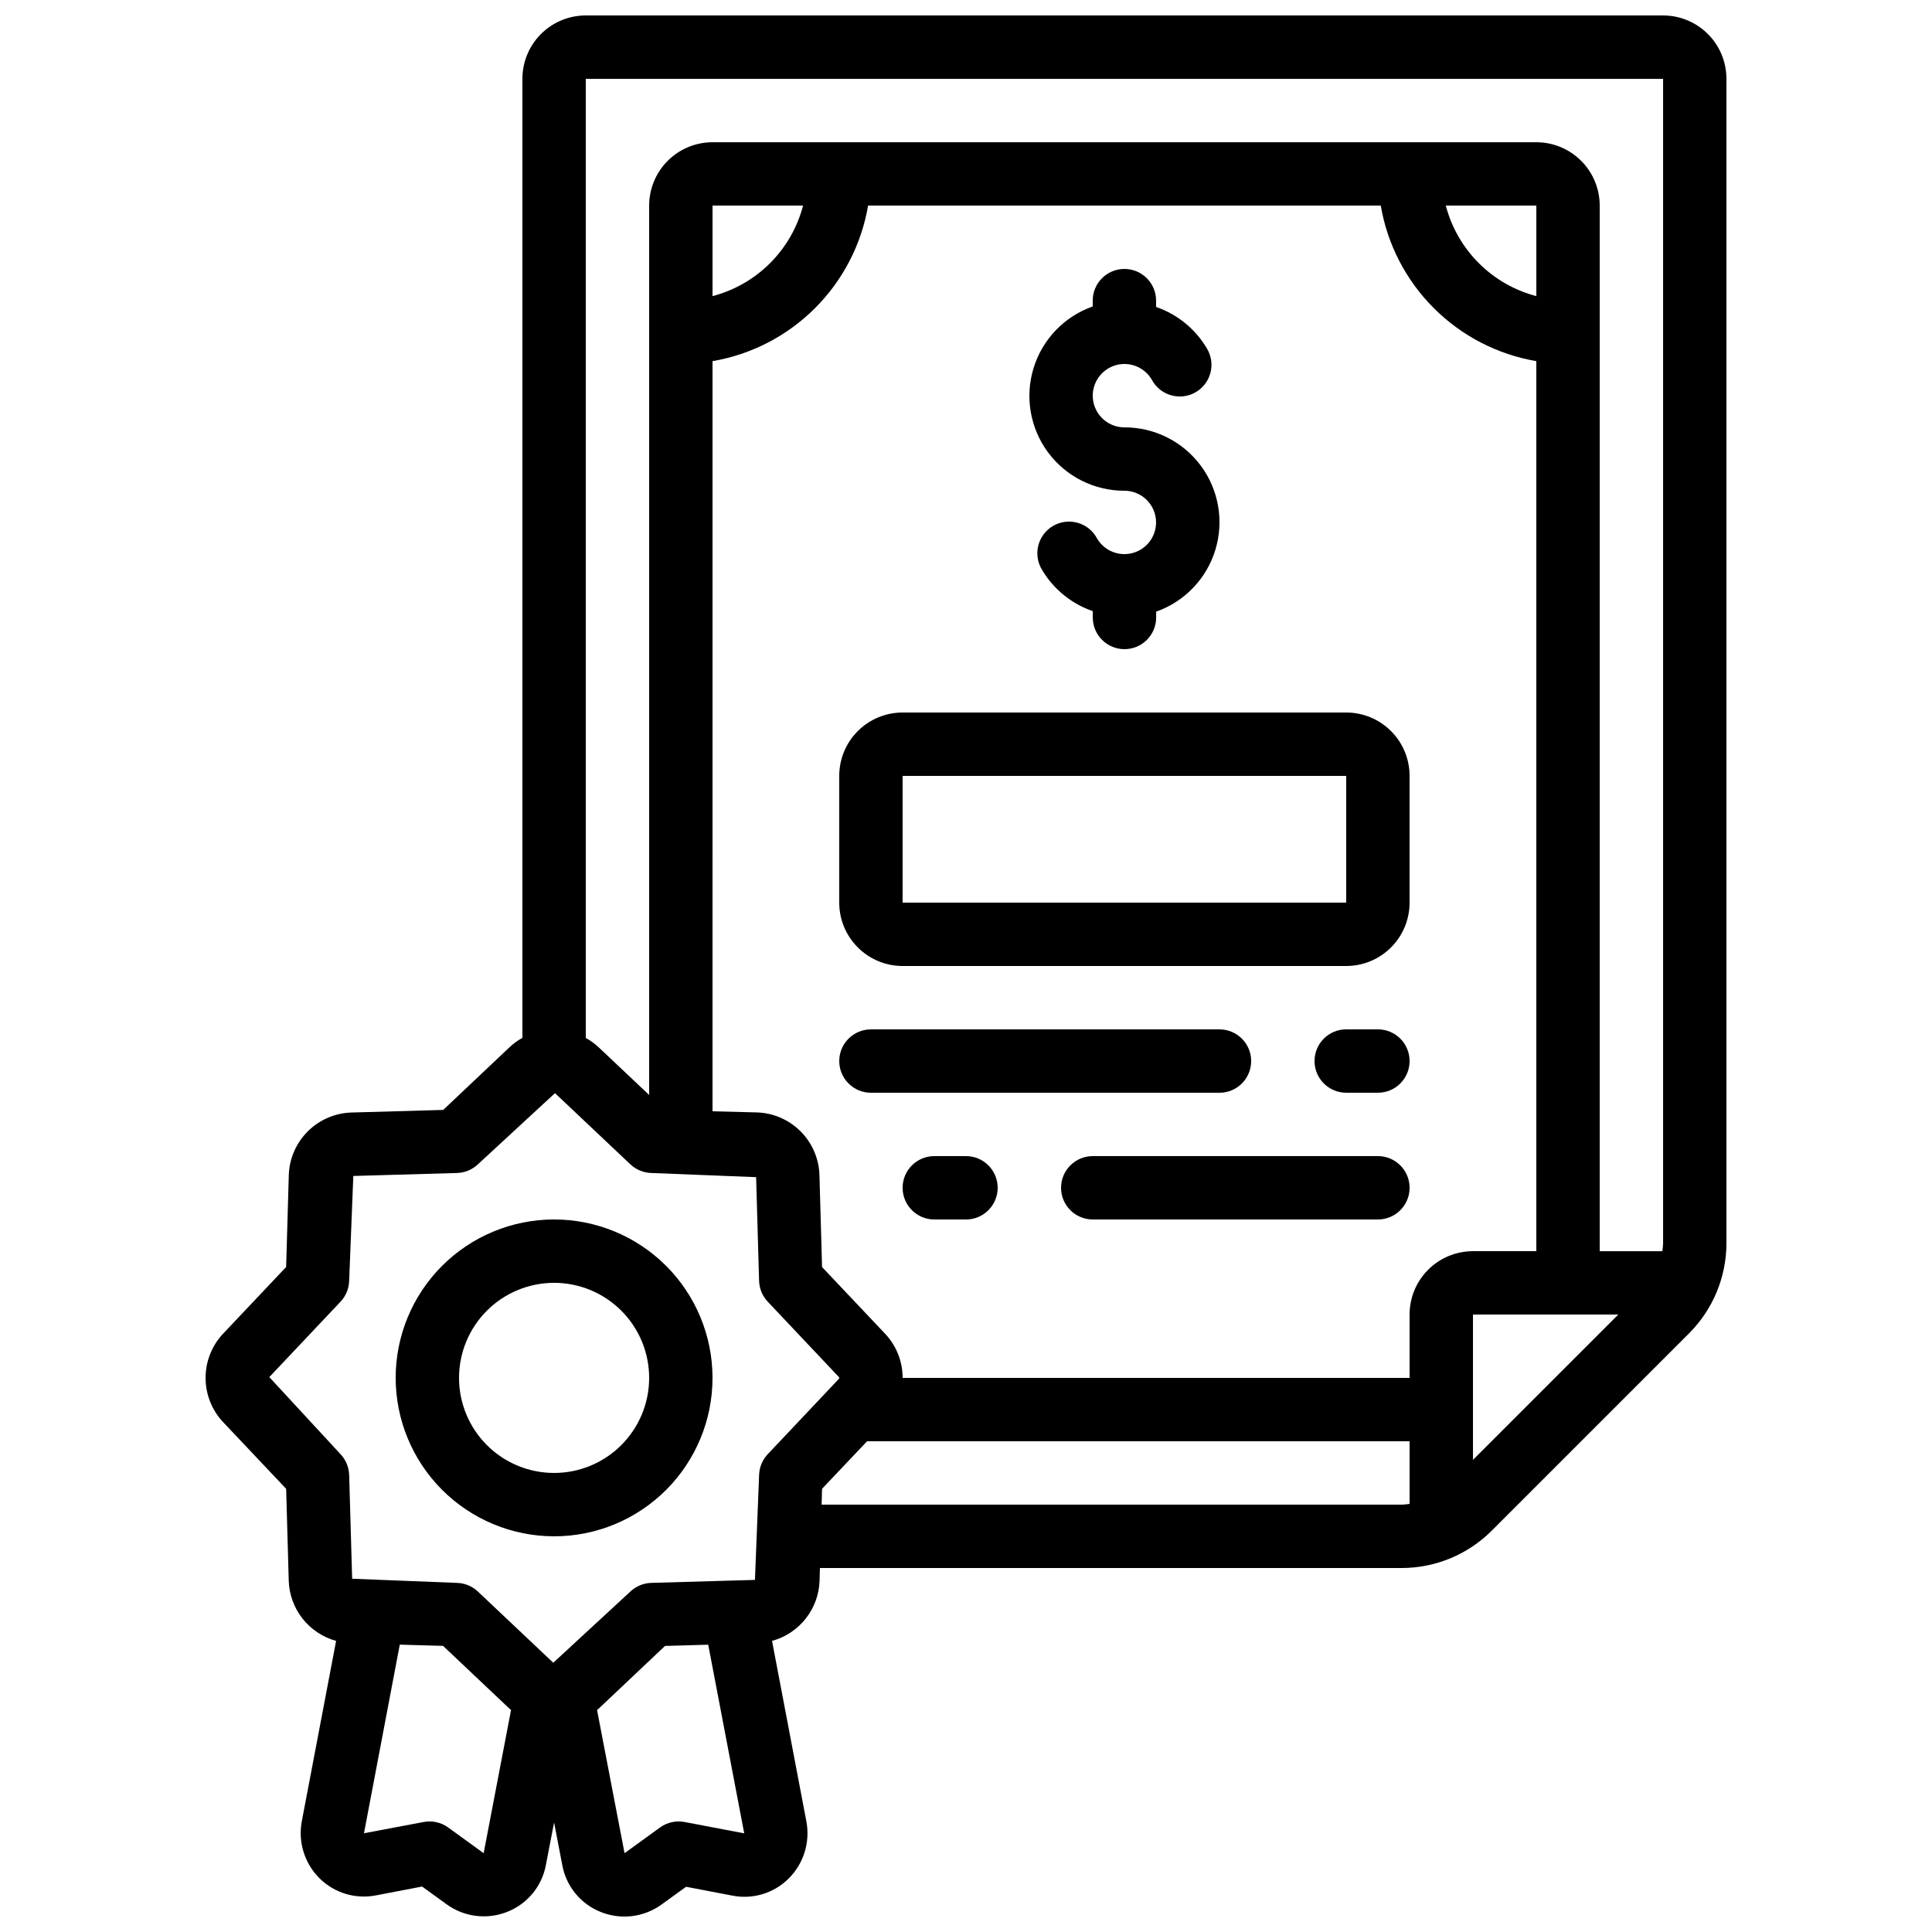
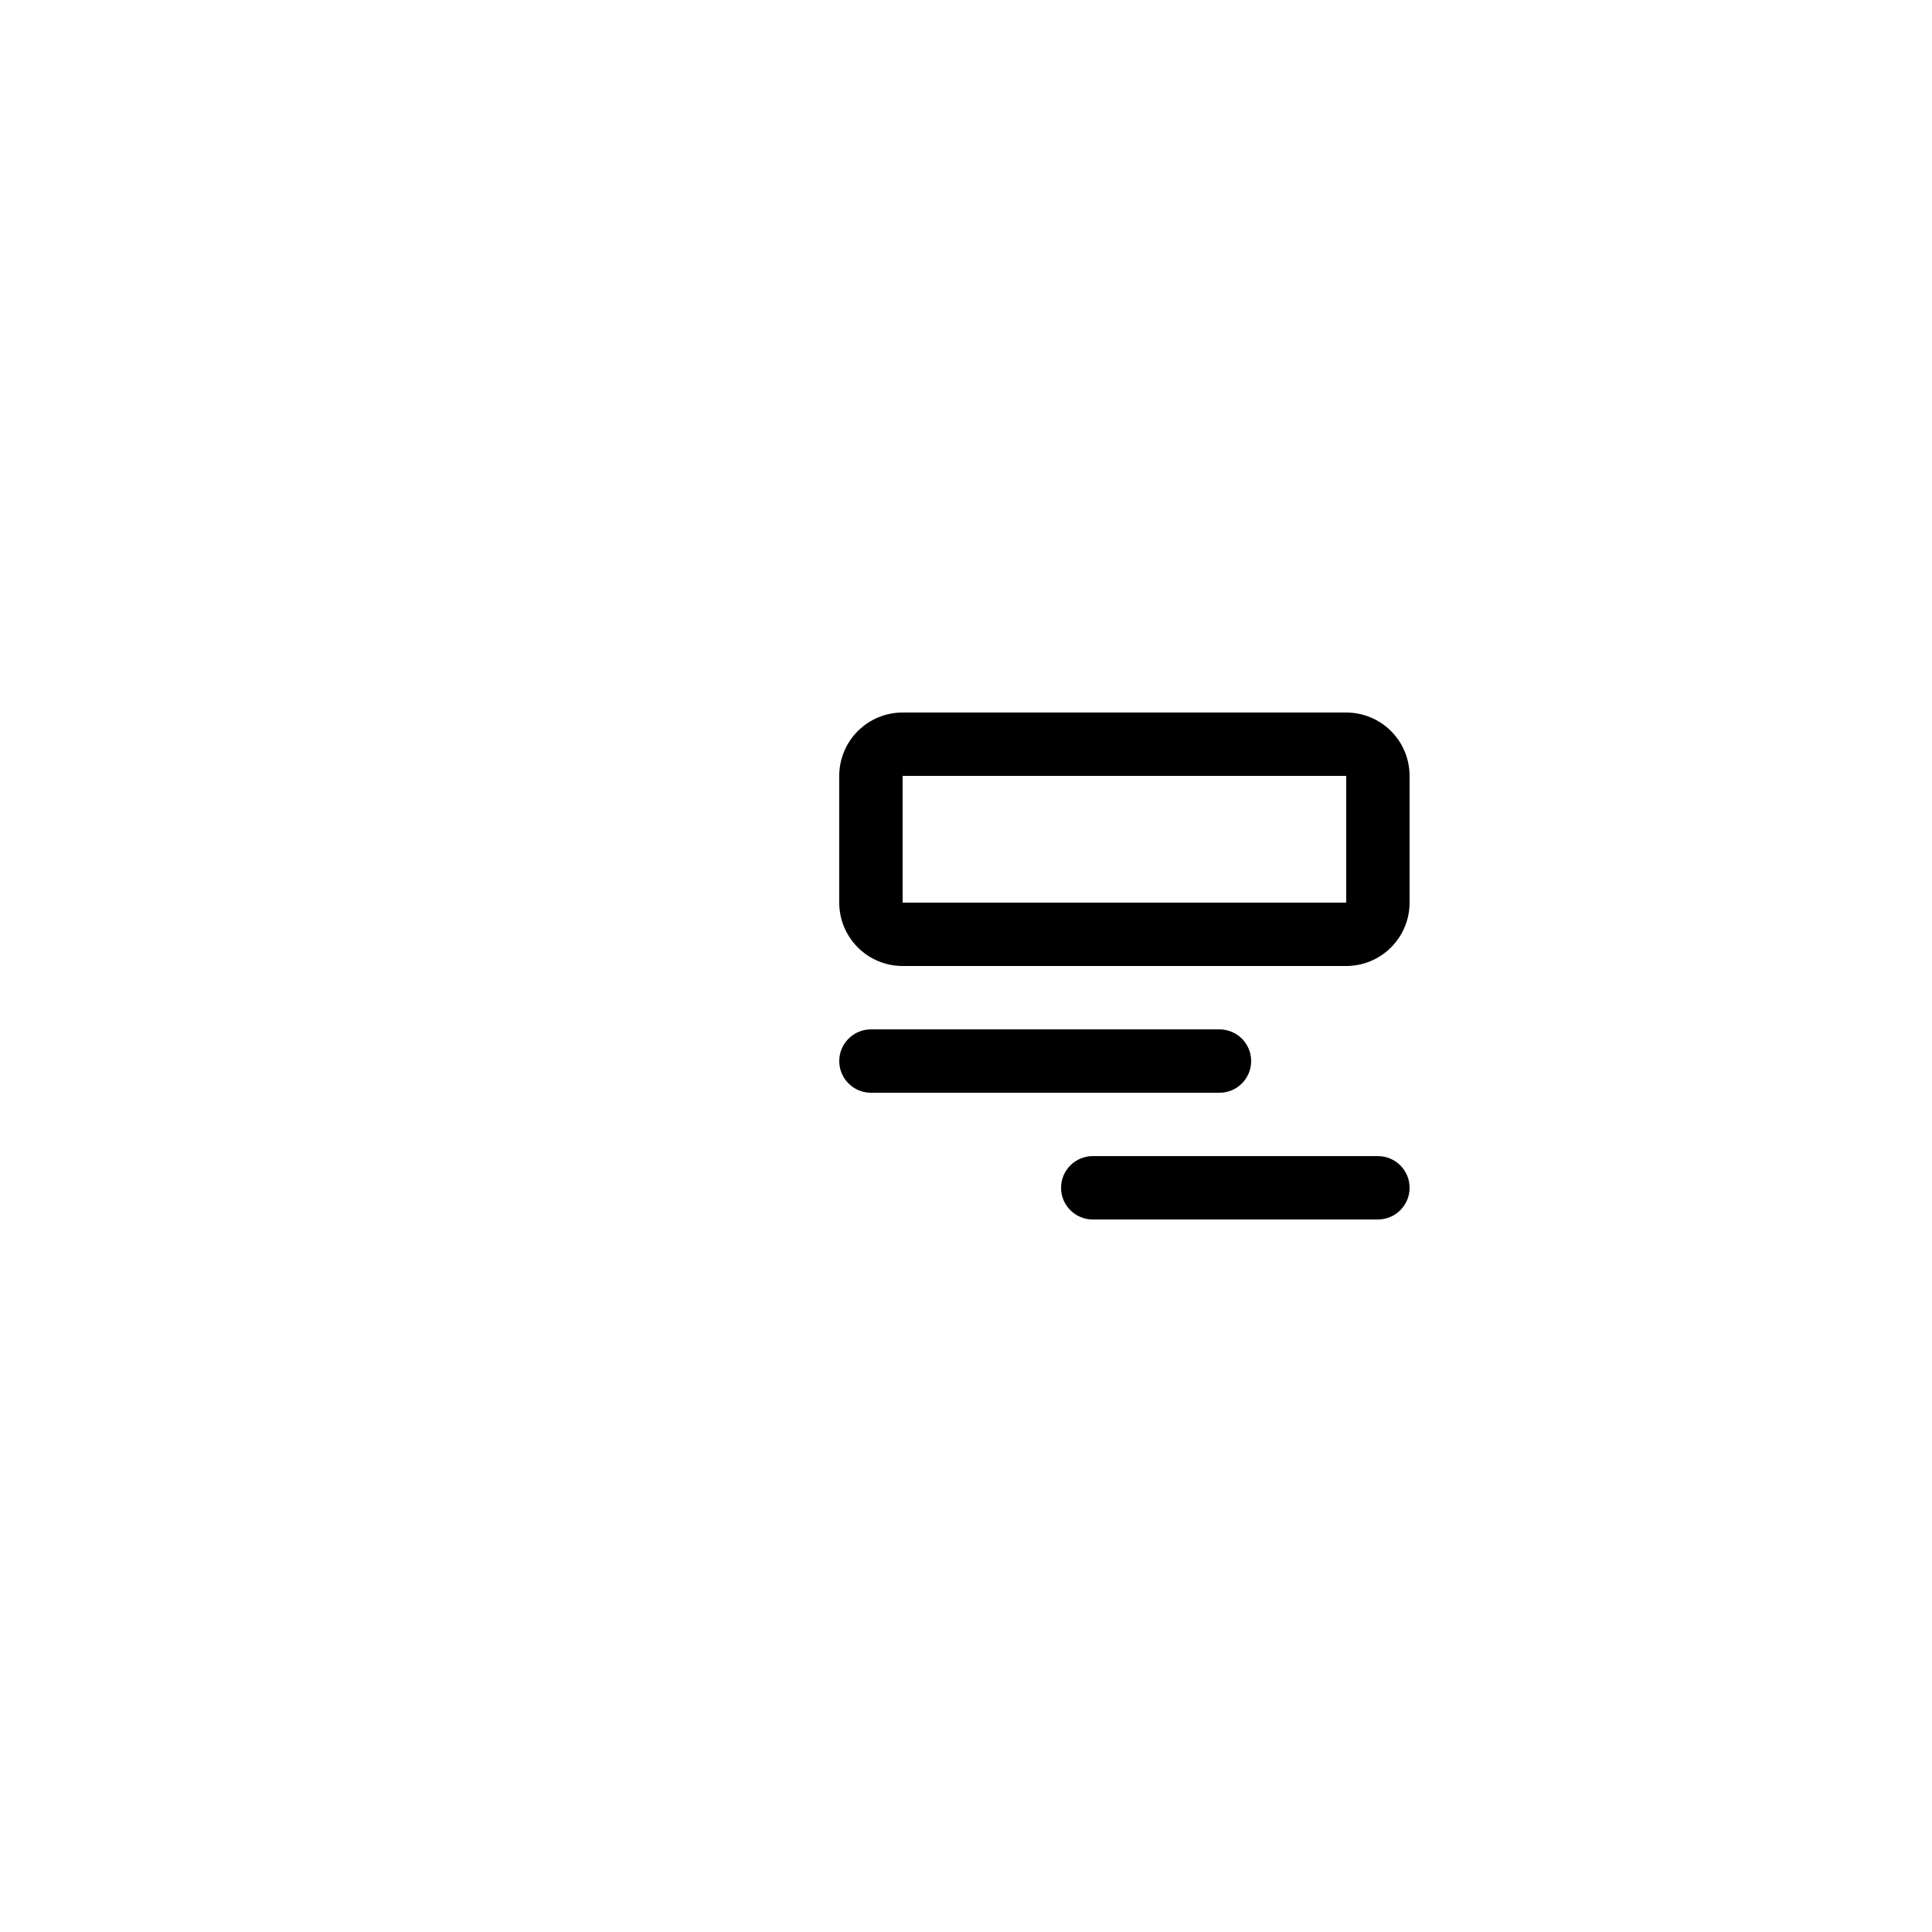
<svg xmlns="http://www.w3.org/2000/svg" width="800px" height="800px" version="1.1" viewBox="144 144 512 512">
  <defs>
    <clipPath id="a">
      <path d="m198 148.09h404v503.81h-404z" />
    </clipPath>
  </defs>
  <g clip-path="url(#a)">
-     <path d="m219.83 538.55 0.688 24.352c0.113 3.648 1.395 7.168 3.652 10.039 2.258 2.871 5.379 4.945 8.902 5.914l-9.102 47.859c-1.016 5.519 0.77 11.18 4.769 15.117 3.93 3.848 9.504 5.519 14.902 4.465l12.219-2.344 6.492 4.703h-0.004c4.699 3.406 10.82 4.144 16.191 1.957 5.289-2.117 9.117-6.805 10.133-12.41l2.168-11.227 2.148 11.184c0.996 5.644 4.836 10.375 10.152 12.512 5.383 2.191 11.516 1.441 16.215-1.98l6.465-4.676 12.125 2.316c5.43 1.121 11.055-0.547 14.996-4.441 4.016-3.949 5.801-9.641 4.762-15.176l-9.102-47.863v0.004c3.527-0.965 6.656-3.035 8.922-5.906 2.269-2.871 3.555-6.391 3.672-10.047l0.094-3.359h154.25c8.902-0.031 17.43-3.57 23.738-9.852l52.395-52.395c6.281-6.309 9.82-14.836 9.852-23.738v-308.67c0-4.453-1.77-8.727-4.918-11.875-3.152-3.148-7.422-4.918-11.875-4.918h-285.49c-4.457 0-8.727 1.77-11.875 4.918-3.152 3.148-4.922 7.422-4.922 11.875v254.16c-1.215 0.664-2.344 1.48-3.356 2.426l-17.633 16.668-24.293 0.688c-4.371 0.129-8.527 1.922-11.617 5.012-3.09 3.09-4.883 7.246-5.012 11.617l-0.703 24.309-16.668 17.633c-3.004 3.176-4.68 7.383-4.68 11.754 0 4.375 1.676 8.582 4.68 11.758zm52.344 96.562-9.406-6.809h0.004c-1.875-1.363-4.231-1.887-6.508-1.453l-15.805 2.981 9.488-49.984 11.469 0.328 17.633 16.668c0.117 0.117 0.262 0.191 0.387 0.301zm53.246-8.262c-2.277-0.434-4.633 0.09-6.508 1.453l-9.402 6.809-7.289-37.953c0.125-0.109 0.262-0.184 0.379-0.301l17.633-16.668 11.453-0.328 9.539 49.992zm36.316-84.102 0.117-4.199 11.922-12.594 143.78-0.004v16.594c-0.668 0.109-1.34 0.176-2.016 0.203zm-28.91-303.04c10.293-1.758 19.789-6.672 27.172-14.055 7.387-7.387 12.297-16.879 14.055-27.172h135.86c1.758 10.293 6.668 19.785 14.055 27.172 7.383 7.383 16.879 12.297 27.172 14.055v235.87h-16.793c-4.453 0-8.727 1.77-11.875 4.918-3.148 3.148-4.918 7.422-4.918 11.875v16.793h-134.35c0.008-4.375-1.668-8.582-4.684-11.754l-16.668-17.633-0.688-24.352c-0.129-4.371-1.918-8.523-5.012-11.617-3.09-3.09-7.246-4.883-11.613-5.008l-11.715-0.297zm0-17.23v-23.996h24-0.004c-1.508 5.769-4.527 11.035-8.742 15.25-4.219 4.219-9.484 7.238-15.254 8.746zm218.32 0c-5.769-1.508-11.035-4.527-15.254-8.746-4.215-4.215-7.234-9.48-8.742-15.25h23.996zm-16.793 308.4v-38.508h38.508zm50.383-365.98v308.67c-0.027 0.676-0.094 1.348-0.203 2.016h-16.594v-277.09c0-4.457-1.77-8.727-4.918-11.875-3.148-3.152-7.422-4.922-11.875-4.922h-218.32c-4.453 0-8.727 1.77-11.875 4.922-3.148 3.148-4.918 7.418-4.918 11.875v235.69l-13.434-12.688h-0.004c-1.012-0.945-2.141-1.758-3.356-2.426v-254.16zm-350.5 324.07c1.418-1.496 2.234-3.465 2.293-5.523l1.102-27.801 27.492-0.789c2.059-0.062 4.027-0.879 5.523-2.293l20.43-18.867 19.977 18.867c1.496 1.414 3.465 2.231 5.523 2.293l27.801 1.102 0.789 27.492 0.004-0.004c0.059 2.059 0.875 4.027 2.293 5.523l18.867 19.984c0.059 0.059 0.09 0.137 0.09 0.219s-0.031 0.164-0.09 0.219l-18.867 19.977c-1.418 1.496-2.234 3.465-2.293 5.523l-1.102 27.801-27.492 0.789v0.004c-2.059 0.059-4.027 0.875-5.523 2.293l-20.43 18.867-19.977-18.867c-1.496-1.418-3.465-2.234-5.523-2.293l-27.801-1.102-0.789-27.492h-0.004c-0.059-2.059-0.875-4.027-2.293-5.523l-18.867-20.422z" />
-   </g>
-   <path d="m290.84 551.14c11.137 0 21.812-4.422 29.688-12.297 7.875-7.871 12.297-18.551 12.297-29.688 0-11.133-4.422-21.812-12.297-29.688-7.875-7.871-18.551-12.297-29.688-12.297-11.137 0-21.812 4.426-29.688 12.297-7.875 7.875-12.297 18.555-12.297 29.688 0.012 11.133 4.441 21.805 12.312 29.672 7.871 7.871 18.543 12.301 29.672 12.312zm0-67.176c6.68 0 13.09 2.656 17.812 7.379 4.723 4.727 7.379 11.133 7.379 17.812 0 6.684-2.656 13.09-7.379 17.812-4.723 4.727-11.133 7.379-17.812 7.379-6.68 0-13.09-2.652-17.812-7.379-4.723-4.723-7.379-11.129-7.379-17.812 0-6.68 2.656-13.086 7.379-17.812 4.723-4.723 11.133-7.379 17.812-7.379z" />
+     </g>
  <path d="m383.2 400h117.56c4.453 0 8.723-1.77 11.875-4.922 3.148-3.148 4.918-7.418 4.918-11.875v-33.586c0-4.453-1.77-8.727-4.918-11.875-3.152-3.148-7.422-4.918-11.875-4.918h-117.56c-4.453 0-8.723 1.77-11.875 4.918-3.148 3.148-4.918 7.422-4.918 11.875v33.586c0 4.457 1.77 8.727 4.918 11.875 3.152 3.152 7.422 4.922 11.875 4.922zm0-50.383h117.56v33.586h-117.56z" />
-   <path d="m441.98 274.05c2.996 0.004 5.766 1.605 7.266 4.203 1.496 2.598 1.496 5.797-0.004 8.395-1.504 2.598-4.273 4.195-7.273 4.195s-5.769-1.602-7.269-4.199c-1.078-2-2.918-3.477-5.102-4.098-2.184-0.621-4.527-0.328-6.492 0.809-1.969 1.133-3.391 3.019-3.945 5.219-0.555 2.203-0.191 4.535 1.004 6.469 3.043 5.113 7.805 8.98 13.434 10.914v1.68c0 4.637 3.762 8.398 8.398 8.398s8.395-3.762 8.395-8.398v-1.547 0.004c7.527-2.652 13.348-8.723 15.684-16.352 2.336-7.629 0.91-15.918-3.848-22.328-4.754-6.406-12.27-10.18-20.246-10.156-3-0.004-5.769-1.605-7.269-4.207-1.496-2.598-1.496-5.797 0.008-8.395 1.5-2.594 4.269-4.195 7.269-4.195 3 0.004 5.769 1.602 7.269 4.199 1.078 2 2.918 3.481 5.102 4.098 2.184 0.621 4.527 0.332 6.492-0.805 1.969-1.137 3.391-3.019 3.945-5.223 0.555-2.203 0.191-4.535-1.004-6.465-3.039-5.113-7.793-8.98-13.418-10.918v-1.68c0-4.637-3.758-8.395-8.395-8.395-4.641 0-8.398 3.758-8.398 8.395v1.547c-7.523 2.648-13.344 8.715-15.68 16.344-2.336 7.629-0.914 15.914 3.836 22.324s12.262 10.184 20.242 10.168z" />
  <path d="m374.81 433.59h92.363c4.641 0 8.398-3.758 8.398-8.398 0-4.637-3.758-8.395-8.398-8.395h-92.363c-4.637 0-8.398 3.758-8.398 8.395 0 4.641 3.762 8.398 8.398 8.398z" />
-   <path d="m509.16 416.79h-8.395c-4.641 0-8.398 3.758-8.398 8.395 0 4.641 3.758 8.398 8.398 8.398h8.398-0.004c4.637 0 8.398-3.758 8.398-8.398 0-4.637-3.762-8.395-8.398-8.395z" />
  <path d="m509.16 450.38h-75.57c-4.637 0-8.398 3.762-8.398 8.398 0 4.637 3.762 8.395 8.398 8.395h75.57c4.637 0 8.398-3.758 8.398-8.395 0-4.637-3.762-8.398-8.398-8.398z" />
-   <path d="m400 450.38h-8.398c-4.637 0-8.398 3.762-8.398 8.398 0 4.637 3.762 8.395 8.398 8.395h8.398c4.637 0 8.395-3.758 8.395-8.395 0-4.637-3.758-8.398-8.395-8.398z" />
</svg>